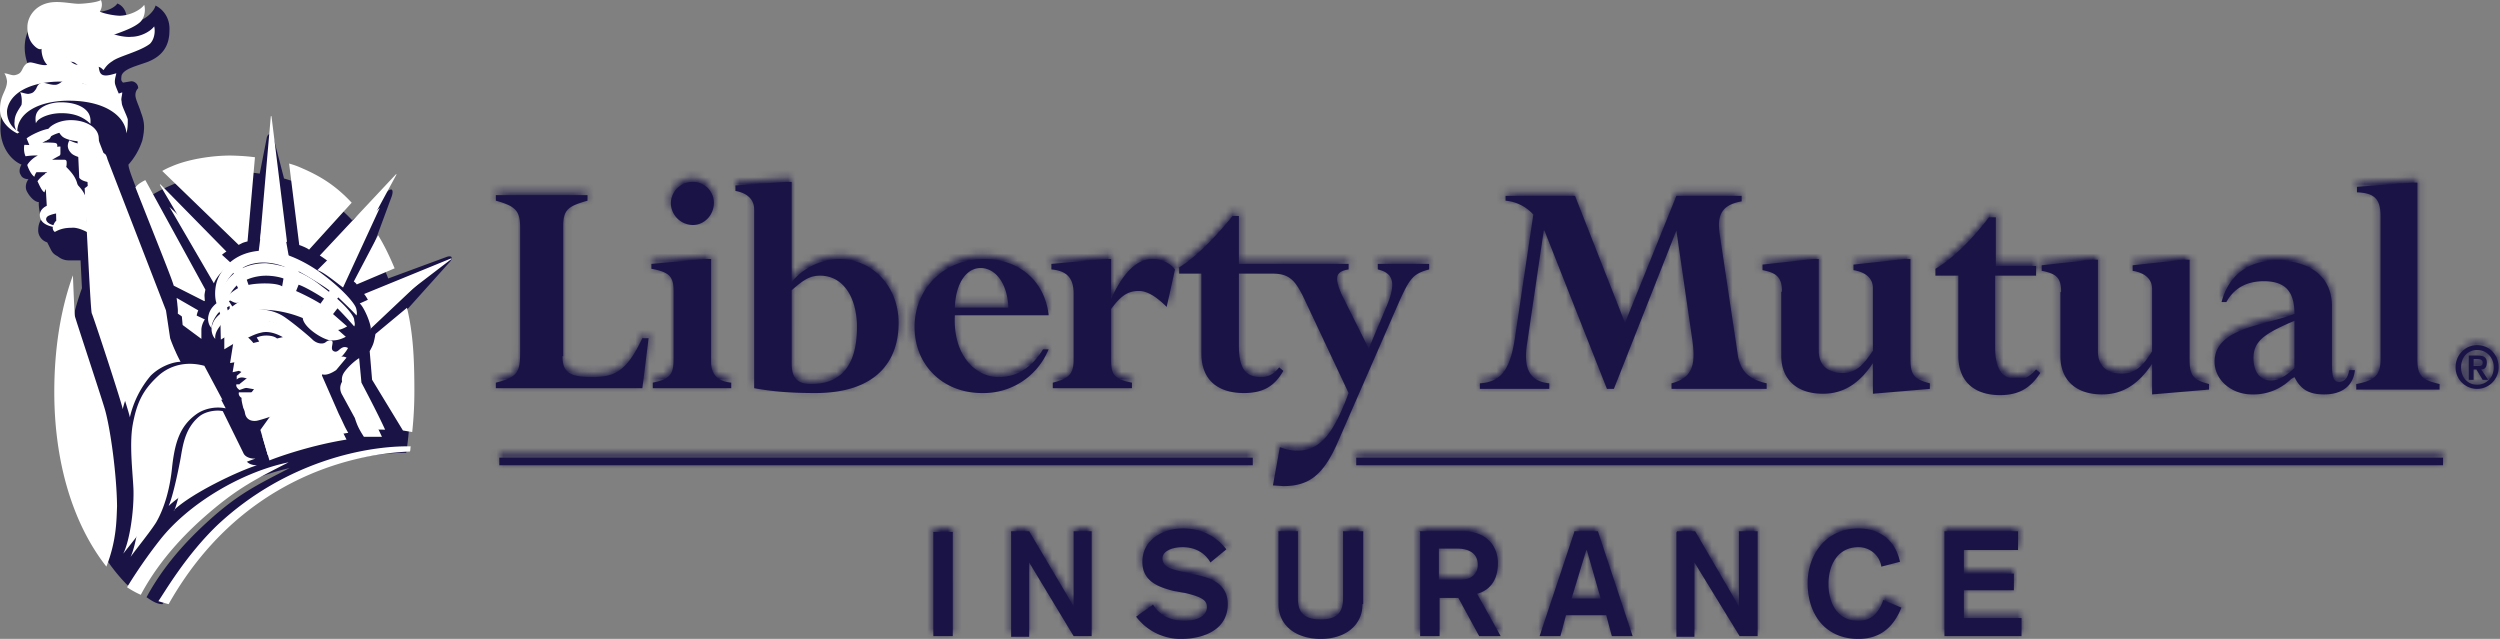
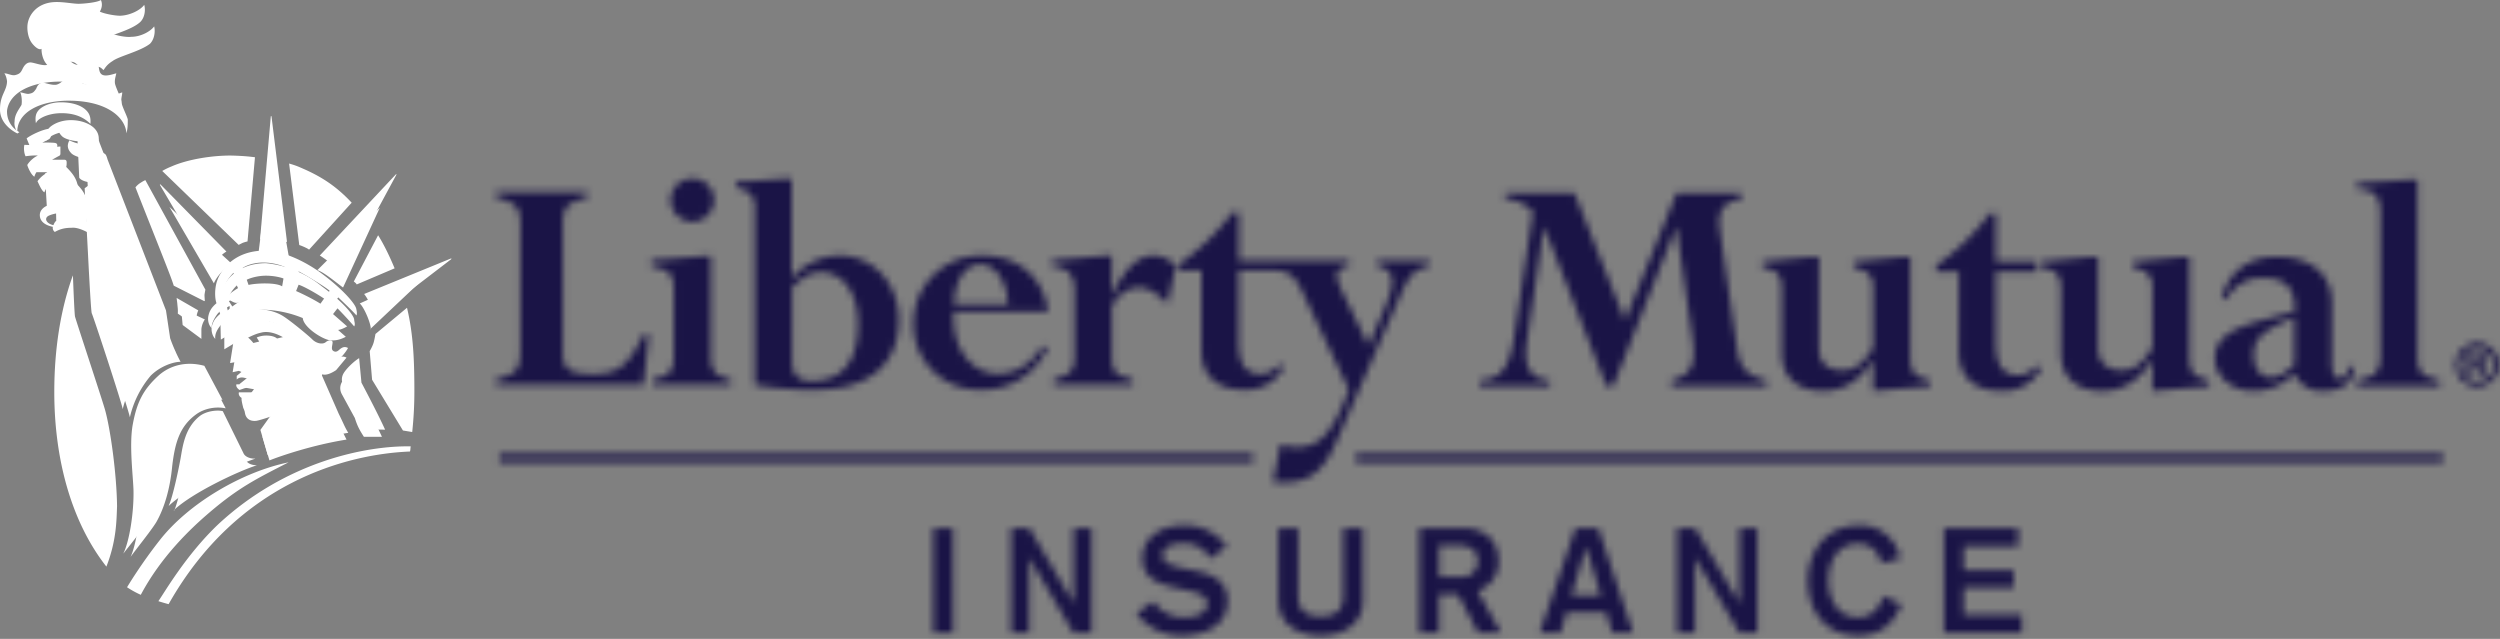
<svg xmlns="http://www.w3.org/2000/svg" version="1.1" viewBox="0 0 360 92" style="padding-bottom:25.55%" preserveAspectRatio="xMidYMin slice" role="img" aria-label="Liberty Mutual Insurance logo" width="360" height="92">
  <rect x="0" y="0" width="360" height="92" fill="#808080" stroke="none" />
  <g class="lm-Logo--light">
-     <path class="lm-Logo--path" d="M280 76.5h10.6v2.7h-7.8v3.4h7.2V85h-7.2V89h8.3v2.6H280v-15zm-9.1 5a3.3 3.3 0 0 0-3.3-2.7c-3 0-4.3 2.6-4.3 5.3 0 2.6 1.2 5.3 4.3 5.3 2 0 3-1.3 3.6-3l2.6 1.1c-1.2 3-3.2 4.5-6.2 4.5-4.9 0-7.3-3.7-7.3-8 0-4.2 2.7-7.9 7.3-7.9 3 0 5.3 1.6 6 4.8l-2.7.7zm-29.4-5h2.6l6.3 10.8V76.5h2.7v15.1h-2.6L244 81v10.7h-2.6v-15zm-14.8 0h3.4l5 15.1h-3l-.8-3h-5.8l-.8 3h-3l5-15zm1.7 2.8l-2.1 6.9h4.2l-2-7zm-24-2.8h6.3c3.2 0 5 2 5 4.6 0 3.4-2.2 4.2-3 4.4l3.4 6.1H213l-3-5.5h-2.7v5.5h-2.8v-15zm2.8 7h3.1c1.5 0 2.5-.8 2.5-2.2 0-1.4-1-2.3-3-2.3h-2.6v4.6zm-11 3.5c0 3-2.4 5-6 5-3.7 0-6.1-2-6.1-5V76.5h2.8v9.7c0 1.9.8 3 3.3 3 2.4 0 3.2-1.1 3.2-3v-9.7h2.9V87zM166 87c1 1.7 2.7 2.4 4.6 2.4 1.4 0 3.2-.5 3.2-2 0-1.1-1.1-1.5-3.1-2l-1.7-.3c-2.4-.6-4.5-1.5-4.5-4.2 0-3.2 3-4.8 5.8-4.8 2.6 0 4.7 1 6.3 3l-2.3 1.9c-.8-1.4-2.2-2.2-4-2.2-1.6 0-2.9.6-2.9 1.6 0 1.3 1.4 1.6 3.1 2l1.9.4c2.2.5 4.4 1.4 4.4 4.2 0 3.7-3.5 5-6.7 5a8 8 0 0 1-6.5-3.2l2.4-1.7zm-20.4-10.5h2.6l6.4 10.8V76.5h2.6v15.1h-2.6L148.2 81v10.7h-2.6v-15zm-11.2 15.1v-15h2.8v15h-2.8zM195.3 67v-1.1h156.5V67H195.3zM71.9 67v-1.1h108.5V67H72zm284.8-17.3c1.7 0 3.1 1.3 3.1 3.2a3.1 3.1 0 1 1-6.2 0c0-1.9 1.5-3.2 3.1-3.2zm0 5.7c1.3 0 2.4-1 2.4-2.5 0-1.4-1-2.5-2.4-2.5-1.3 0-2.3 1-2.3 2.5s1 2.5 2.3 2.5zm-1.2-4.2h1.3c.9 0 1.3.3 1.3 1s-.3 1-.8 1l1 1.5h-.8l-.9-1.5h-.4v1.5h-.7v-3.5zm.7 1.5h.6c.4 0 .7 0 .7-.5 0-.4-.4-.5-.7-.5h-.6v1zm-13.4-21.5c0-2.5-.8-3.4-3.4-3.5v-.8l8-.6h.7v25.4c0 2.4.6 3 3.2 3.6v.8h-12v-.8c2.7-.5 3.5-1.3 3.5-3.6V31.2zm-7 13v8.4c0 1.7.3 2.4 1 2.4.8 0 1.3-.6 1.5-1.7h.8c-.2 2.2-1.8 3.5-4.4 3.5-2.2 0-3.4-.7-4.3-2.5l-.5.3a7.7 7.7 0 0 1-5.6 2.2c-3 0-5.4-2.1-5.4-4.7 0-4.9 7.2-5.2 11.5-6.9 0-3.1-1.2-4.7-4.4-4.7-2.5 0-4.3 1-5.4 3h-.7c1-3.8 3.8-6 8-6 3.8 0 7.9 1.7 7.9 6.6zm-5.4 8.8v-6.8c-4.5 1.9-5.9 3-5.9 5.4 0 2 1 3.2 2.5 3.2 1.1 0 2.1-.6 3.4-1.8zm-33.6-11c0-2-.7-2.6-2.8-3v-.8l7.3-.8h.8v13.2c0 2.2 1.4 3.2 3.4 3.2 1.8 0 2.9-.8 4.4-3.2v-9c0-1.4-1-2.3-2.8-2.6v-.8l7.4-.8h.8v14.3c0 2.4.5 3 2.8 3.6v.8l-8.2.7v-4.4c-2 3-4.3 4.4-7.2 4.4-3.7 0-6-2-6-5.5v-9.2zM282 39.7h-3.3v-1c2.3-1.3 5.2-4.1 7.7-7.4h1v7h5.8v1.4h-5.9v10.3c0 2.9.8 4.6 3.3 4.6 1 0 1.7-.4 2.6-1.4l.6.5c-1.4 2.2-3.1 3.2-5.8 3.2-3.3 0-6-1.6-6-5.7V39.6zM256.6 42c0-2-.7-2.7-2.8-3.1v-.8l7.3-.8h.8v13.2c0 2.2 1.4 3.2 3.4 3.2 1.8 0 2.8-.8 4.4-3.2v-9c0-1.4-1-2.3-2.8-2.6v-.8l7.4-.8h.8v14.3c0 2.4.5 3 2.8 3.6v.8l-8.2.7v-4.4c-2 3-4.3 4.4-7.2 4.4-3.7 0-6-2-6-5.5v-9.2zm-6.4 8.8c.3 2.5 1.5 3.8 4.2 4.4v.8h-13.7v-.8c3-.8 3.5-2.6 3-6.2l-2.3-15.8-9 22.8h-1l-9-22.8h-.1l-2.4 16.3c-.5 3.2.1 5.4 3.2 5.7v.8h-10v-.8c3-.2 4.3-1.9 5-6.2l2.7-18.1a6.1 6.1 0 0 0-4-2v-.7h10l7.2 18.3 7.4-18.3h9.4v.8c-2.9.5-3.5 2-3.2 4.5l2.6 17.3zM198.4 38h7.4v.8c-2.3.6-2.8 1.3-4.3 4.6l-9 20.6c-2 4.4-4 6-7.7 6l-1.5-.1 1-5.5c1.2.4 1.8.5 2.5.5 3.3 0 5.2-2.4 7.4-8.3l-6.5-13.8c-1.2-2.4-2-3.4-4.5-3.4h-4.8v10.3c0 3 .7 4.6 3.2 4.6 1 0 1.8-.4 2.6-1.4l.6.5c-1.3 2.3-3 3.2-5.7 3.2-3.4 0-6.1-1.6-6.1-5.7V39.4h-3.2v-.9c2.2-1.3 5.1-4.2 7.7-7.4h.9V38h15.8v.8c-2 .3-2 1.3-1 3.6l3.9 7.8 2.4-5.7c1.7-3.8 1.1-5.2-1.1-5.7V38zM168 44.2c-1.5-1.5-2.8-2.3-4-2.3-1.6 0-2.6.7-4 2.6v7.3c0 2.1.4 2.8 3 3.3v.8h-11.4v-.8c2.4-.6 3-1.3 3-3.3v-9.5c0-2.3-1-3.3-3.2-3.5V38l7.8-.7h.8V43c1.9-4 3.8-5.7 6-5.7 1.2 0 2.4.5 3.2 1.5l-1.2 5.4zM151 45.4h-13.5c-.3 5.8 3 8.9 6.3 8.9 2.6 0 4.7-1.3 6.4-4h.8a10.1 10.1 0 0 1-9.6 6.3c-5.6 0-9.7-4-9.7-9.5 0-5.6 4.3-9.8 10-9.8 5 0 8.7 3.1 9.3 8zm-13.5-1.1h7.7c-.1-3.4-1.8-5.7-4-5.7-2.1 0-3.6 2.3-3.7 5.7zM114 26.2v14.4a9.2 9.2 0 0 1 6.8-3.3c4.9 0 8.6 4 8.6 9.2 0 5.6-3.3 10.1-12 10.1-3.4 0-6.1-.2-8.8-.7V30.2c0-1.5-1-2.4-2.7-2.7v-.8l7.2-.5h.9zm0 15.6v10.5c0 2 .7 3 2.8 3 4 0 6.6-2.3 6.6-8.2 0-4.3-2-7.4-5.3-7.4-1.4 0-2.3.5-4.1 2.1zM99.7 26.2a3 3 0 0 1 3.1 3c0 1.8-1.4 3.2-3 3.2a3.2 3.2 0 0 1-3.2-3.1c0-1.7 1.4-3.1 3.1-3.1zm2.7 25.9c0 1.8.9 2.8 2.9 3v.8H94v-.8c2.4-.5 3-1.1 3-3.4V42c0-2.2-.6-2.8-3.2-3.3V38l7.8-.7h.8v14.8zM81 51.3c0 2.3 1 3 4.3 3 3.4 0 5-1 7.2-5.6h.9l-.9 7.2H71.4v-.8c3.2-.8 3.5-1.5 3.5-4.5V32.8c0-2.4-.6-3.1-3.5-3.9v-.8h13.2v.8c-2.8.8-3.5 1.3-3.5 3.7v18.7zM65 37c.2.3-.3.8-.3.8l-7 7.8a52 52 0 0 1 .8 19.6c-5.9 0-17.1 2-26.7 11-4.7 4.5-7.8 10.1-8.4 10.8-.9 0-1.7-.6-2.3-1 2.9-5.4 7-9.3 9.6-11.6 4-3.5 6.6-4.7 11-7a33.1 33.1 0 0 0-17.9 10.9c-2.7 3.5-4.5 6.6-4.5 6.6-1-.6-1.3-1-1.3-1-5.8-6.1-8.8-15.6-8.8-26.2 0-6 .9-11.5 2.6-16.2l-.2-4H10c-.7 0-1.2-.2-1.7-.6-.6-.3-.8-.6-1-1l-.5-1c-.7-.2-1.3-.9-1.3-1.7 0-.8.2-1.2.4-1.6-.1-.6-.4-2-.3-2.5-.7 0-1.5-1-1.8-1.7-.2-.6 0-1.2.3-1.6-.6 0-1-.3-1.1-.6-.3-.4-.2-1 .1-1.5-1.5-.6-3.3-2.7-3-5.9 0-1.9 1.2-4.2 1.4-4.6v-1.4c.7-.5 1.3-.2 1.6.1l1.5-1.5a6.6 6.6 0 0 1-1-4.3c.3-2.9 3-4.8 6.3-4.8 2.3 0 2.4.3 4 .4 1.6 0 2.7-.7 3-1.2 1 .4 1.5 1.5 1.3 2.7.7.2 1.6 0 2.3-.4.7-.3 1.7-1.2 1.9-2 1.2.6 2.1 1.9 2 3.6 0 2.3-1.1 3.7-3.1 4.5-1.6.6-3.5 1-3.8 2-.1.8 0 .7.2 1l1.2-.2c.5 0 1 .4 1 1-.2.2-.4.5-.4 1 0 .6.5 1.5.8 2.5.5 1.3.6 2.2.2 4a9.6 9.6 0 0 1-2 3.5c0 .7.9 2.8 1.9 5.4l.5-.4A23.6 23.6 0 0 1 37.4 25l1-5.1s.1-.6.5-.6.5.6.5.6l1.5 5.8a21.5 21.5 0 0 1 9.8 6l4.9-4s.5-.5.8-.4c.3.2 0 1 0 1l-2.7 7.3c.8 1.4 1.6 2.9 2.2 4.5l8.4-3.1s.5-.2.7 0z" fill="#1A1446" />
    <path class="lm-Logo--medallionFill lm-Logo--medallionFill--light" d="M12.7 33.5c-.4-.2-1.5-.8-2.4-.7-1 0-1.7.2-2.4.6-.3-.2-.4-.6-.2-1 .2-.5.4-.6.4-.6L8 27.3s1.2-.9 1.6-1c.3 0 .5-.3.5-.7.5.4 1.4 1.3 1.8 1.9.4.6.6 1.2.7 2l-.1 2.4c.2.2.5.4.5.8s0 .5-.2.8zm1.7 13.2c-.2-.3-1-16.8-1-17.4l1-.6v-.2c-.7 0-1.5-.3-1.7-.6l-.3-5.1c-.8 0-1.8-.4-2.1-.7-.4-.4-.8-1-.3-1.9.5.3 1.8.7 2.9.7.2 0 .7.5 1 .7.3 0 .9.4 1.1.5.3.1.4.6.5.9l8.4 21.7.6 4a25 25 0 0 0 1.5 3.4c-1 0-2.9.6-4.3 2a14.2 14.2 0 0 0-3 6c-.1-.8-4.1-13-4.3-13.4zm10.4 20.4c-.3 3.2-1.1 6-2.3 8.1-.8 1.3-3 4-3.7 5 .8-1.7 1.4-5.6 1.4-8.7 0-2-.7-6.4-.1-9.3.5-3 1.4-4.8 3.5-6.8 1-1 3.3-2.2 6.4-1.4l2.5 4.8c-1.4-.3-3.1 0-4.3.9-2.3 1.7-3 4-3.4 7.4zm.3 6.4c.6-1.4 1.4-5.3 1.6-6.6.3-1.7.6-4.2 2.6-5.8 1-.8 2.6-1 3.2-.7l2.9 5.8c.2.6 1 .8 1.6.8-2.6.8-9.4 4-12 6.5zM49.3 55c.5-.7 1.6-1.7 2.3-2.1l.1 3.5s2.3 4.3 3.3 6.5h-2.6c-.5-.8-.9-1.4-1.3-2.7l-1.8-3.3c-.3-.5-.5-1.2 0-2zm-39-36.1c-2 0-3.4.8-3.6 1.4-.2-.9 0-1.5.5-2 .7-.6 1.8-1 3-1 1.5 0 2.6.5 3.2 1 .7.6.9 1.3.8 2a5.3 5.3 0 0 0-4-1.4zM6 6.8c0-1.5 1.2-3.2 3.7-3.4l3.4.3c.7 0 2.6-.2 3-.5.3.5.2 1 0 1.6.5.3 2.1.6 2.8.5 1.4 0 2.8-.8 3.3-1.5.2.8 0 1.9-.6 2.5-1.4 1.1-4.5 1.8-5.4 2.5-.8.5-1 .9-1.3 1.3-.3-.3-.5-.5-1-.5s-.8.7-1.4.6c-.8 0-1.4-1.3-2.2-1.3-1.4 0-2 1-2.5 1-.4.1-1-.5-1.2-.8-.4-.5-.7-1.5-.6-2.3zm4.3 7.7c-4.7-.1-8 1.8-7.8 4.7-.2-.6-.5-1-.4-1.7 0-1 .6-1.7 1-2.4.1-.6 0-1.5-.2-1.8.3 0 1 .3 1.3.2.6-.1.7-.3 1-.7.2-.5.4-.8.9-.9.4 0 1.3.4 2 .3.9-.2 1.3-1.2 2-1.2.8 0 1.4 1 2.1 1.1.7.1 1.8-.7 2.6-.4.7.2.3 1.3.8 1.8.5.4 1.7-.1 2-.2 0 .5-.2.8-.1 1.4 0 .5.8 2 .9 2.5 0 .7 0 1.3-.2 2-.1-2.1-2.5-4.6-8-4.7zM7 24.8H5.2c-.2-.3-.2-1-.1-1.5h.6l-.3-.9c.4-.4 2.2-1.3 3.3-1.3v1c0 .1 0 .3-.3.4l-.9.5h1.7c.3 0 .4.1.4.4 0 .3 0 .6-.2.9-.2.2-.7.2-1 .2.2.3.2.5.2.8 0 .3-.1.4-.4.6-.3 0-.6.3-1 .5-.2.2-.7.9-.8 1.3-.4-.2-.8-1.2-1-1.6.4-.6 1.2-1.2 1.6-1.3zM51 46c0 .3.2.7 0 1a56 56 0 0 0-2.4-2.6l-1.4 1.8 2.6 2.3c-.6.3-1.3.6-2.3.5-1.2-.2-3.8-1.9-3.9-3.2a16 16 0 0 0-5.6-1.2c-1.3 0-2.8.4-3.3.5-.4.2-.8-.1-1.1-.2h-.2l1 1.6c.3.2.9-.2 1.7-.3 1.4-.3 3.2 0 4.6.7 1 .6 3.7 2.8 4.3 3.4.5.6 1.4.7 1.8.3.4-.3 1-.3 1 .2-.1.4-.3 1 .1 1.1.5.2.7-.2 1-.4.3-.2.6-.2 1 0l-1.5 1.8c-.6.4-1.4.8-2 .6l-.3.9 2.5 5.9 1.3 2.6c-5 .8-9.6 2.4-11.1 3l-1-3.4 2.3-3.3s-2.5.9-3.2 1c-.1 0-1.3.2-1.6-1l-.2-1c0-.3.3-.7.5-.7.5.1.8 0 .8 0l.4-.7-1-.2-1 .3c-.2-.1-.5-.4-.4-.8h2.7v-.3s-1.3-.6-1.9-.6c-.5 0-.7.3-.7.3v-.6l1.5-1.2-1.6-.7-.9.2.6-3.6-.3-.6-1.5.9v-2c0-.4.7-1.1 1.3-1.5l-.1-1.2c-.6.4-1.3.6-1.7 1.2-.4.5-.9 1.2-.8 2-.5-.5-.6-1.3-.5-1.8.2-.7.4-1.1 1.2-1.8-.2-.5-.3-1.6 0-2.6.2-1.6 2.1-4.7 6.6-4.7a15 15 0 0 1 8 3.3c3 2.2 4.6 4.1 4.7 4.8zm-5-.7l1.3-1.8C47 43.1 44 41.3 43 41l-1 2.5c.7.2 3 1.3 4 2zM40.8 43l.5-2.7c-.8-.4-2-.6-3-.6-1.1 0-2.3.3-3 .7l.9 2.4c1.1-.3 3.8-.4 4.6.2zm-8 1.7c.5-.5 1.5-1.2 2.2-1.6l-.9-2c-.6.6-1.8 2-1.3 3.6zm2.6 4v1c.5.1 1.1.7 1.5 1.2l.8-.3-.4-.5 1.1-.3c.7 0 1.4.1 1.7.4l1.8-.4.2-.3c-1.2-1-3-2-4.5-1.6-1 .2-2.2.9-2.2.9zm18-1.3c0-.9-1-3.2-1.6-3.7L62.2 39l-8.9 8.4zm-29-17.6l9 8.2c-1 .5-2.2 1.8-2.6 2.8l-6.4-11zM29.5 46a3 3 0 0 0-.5 1.4v1.4l-2.7-2-.2-2.2v-.2l3.4 1.6zm16.2-7.1l9-9-5.3 11.5c-.6-.4-2.7-2.2-3.7-2.5zm-8.5-2.3L39 22.3 41.6 37c-.8-.4-3.3-.7-4.4-.5z" fill="#FFFFFF" stroke-width="1.5px" />
  </g>
  <g class="lm-Logo--dark">
    <mask id="lmig-lm-Logo-horiz-clip73537" width="360" height="92" x="0" y="0" maskUnits="userSpaceOnUse">
      <g>
        <path class="lm-Logo--path" d="M102.81 28.79a3.088 3.088 0 0 0-.906-2.181 3.074 3.074 0 0 0-2.184-.899 3.12 3.12 0 0 0-3.14 3.08 3.17 3.17 0 0 0 3.14 3.14 3.13 3.13 0 0 0 3.09-3.14Zm110.28 25.98v.81h10.06v-.81c-3.13-.23-3.75-2.42-3.27-5.65l2.42-16.33h.09l8.92 22.79h1l9-22.79h.1l2.28 15.87c.52 3.6 0 5.36-3 6.11v.81h13.72v-.81c-2.71-.51-3.9-1.9-4.23-4.31l-2.52-17.33c-.38-2.56.29-4 3.14-4.52v-.79h-9.4L234 46.14l-7.26-18.32h-10v.79a6.16 6.16 0 0 1 4 1.91L218 48.66c-.64 4.26-1.93 5.98-4.91 6.11Zm146.75-2.32a3.124 3.124 0 0 0-1.98-2.825 3.122 3.122 0 0 0-4.014 4.117 3.118 3.118 0 0 0 5.78-.073c.152-.388.225-.803.214-1.219Zm-5.49 0a2.37 2.37 0 1 1 2.37 2.5 2.375 2.375 0 0 1-2.225-1.555 2.38 2.38 0 0 1-.145-.945ZM180.43 65.39H71.92v1.13h108.51v-1.13Zm-2.97-34.8a33.84 33.84 0 0 1-7.69 7.46v.9H173v11.49c0 4.08 2.71 5.69 6.08 5.69a5.998 5.998 0 0 0 5.74-3.18l-.57-.52a3.32 3.32 0 0 1-2.61 1.42c-2.51 0-3.27-1.7-3.27-4.6v-10.3h4.8c2.61 0 3.37.95 4.51 3.37l6.55 13.81c-2.18 5.88-4.08 8.26-7.4 8.26a6.83 6.83 0 0 1-2.43-.42l-1.09 5.41c.504.07 1.012.1 1.52.09 3.71 0 5.75-1.57 7.64-5.93l9-20.61c1.47-3.31 2-4 4.32-4.6v-.81h-7.45v.81c2.28.48 2.8 1.9 1.19 5.7l-2.47 5.74-3.8-7.83c-1.1-2.28-1.1-3.33 1-3.61v-.81H178.4v-6.93h-.94Zm-26.53 14.29c-.66-4.93-4.31-8.07-9.39-8.07a9.699 9.699 0 0 0-10 9.78 9.432 9.432 0 0 0 2.841 6.87 9.42 9.42 0 0 0 6.939 2.67 10.12 10.12 0 0 0 9.58-6.22h-.8c-1.71 2.61-3.8 3.9-6.41 3.9-3.32 0-6.64-3-6.36-8.93h13.6Zm-9.77-6.79c2.18 0 3.8 2.38 4 5.7h-7.78c.12-3.42 1.62-5.7 3.78-5.7Zm18.13-1.28-7.83.71v.81c2.28.19 3.27 1.23 3.27 3.51v9.45c0 2-.61 2.75-3 3.32v.81h11.39v-.81c-2.6-.52-3-1.18-3-3.32v-7.31c1.37-1.9 2.37-2.56 4-2.56 1.24 0 2.47.81 4 2.32l1.18-5.41a4.168 4.168 0 0 0-3.17-1.52c-2.24 0-4.18 1.8-5.94 5.7h-.09v-5.7h-.81Zm-46.04-11.1-7.27.52v.81c1.67.28 2.71 1.14 2.71 2.66v25.72c2.883.522 5.811.76 8.74.71 8.73 0 12-4.55 12-10.06 0-5.22-3.7-9.26-8.54-9.26a9.158 9.158 0 0 0-6.88 3.28V25.71h-.76Zm5 13.52c3.17 0 5.31 3 5.31 7.41 0 5.84-2.66 8.21-6.64 8.21-2.15 0-2.85-.95-2.85-3V41.37c1.79-1.66 2.74-2.14 4.17-2.14h.01ZM71.43 54.61v.81h21.22l.8-7.21h-.8c-2.23 4.6-3.8 5.64-7.22 5.64s-4.37-.71-4.37-3V32.16c0-2.42.76-3 3.52-3.7v-.81H71.43v.81c2.9.71 3.51 1.42 3.51 3.89V50.1c0 2.99-.33 3.71-3.51 4.51Zm22.35-16.28c2.62.52 3.23 1.14 3.23 3.33v9.54c0 2.27-.57 2.94-3 3.41v.81h11.25v-.81c-2-.24-2.89-1.23-2.89-3V36.86h-.81l-7.79.66.01.81Zm232.42 7.65c-3.66 1-7.26 2.17-7.26 5.61 0 2.62 2.42 4.7 5.36 4.7a7.733 7.733 0 0 0 5.65-2.13l.42-.38a4.19 4.19 0 0 0 4.32 2.51c2.61 0 4.18-1.23 4.37-3.46h-.76c-.19 1.09-.67 1.66-1.42 1.66-.75 0-1.1-.71-1.1-2.37v-8.45c0-4.94-4-6.7-7.87-6.7-4.18 0-7.08 2.24-8 6.08h.72a5.746 5.746 0 0 1 5.36-3c3.23 0 4.47 1.52 4.47 4.7-1 .38-2.24.7-3.45 1l-.81.23Zm4.17 6.51c-1.23 1.24-2.27 1.85-3.36 1.85-1.48 0-2.48-1.28-2.48-3.22 0-2.42 1.38-3.51 5.84-5.42v6.79ZM215.76 80.6c0-2.64-1.88-4.55-5.08-4.55h-6.3v15.09h2.84v-5.55h2.71l2.93 5.55h3.28l-3.37-6.08a4.25 4.25 0 0 0 2.99-4.46Zm-5.45 2.48h-3.09v-4.56h2.67c2 0 2.9.89 2.9 2.27a2.233 2.233 0 0 1-1.535 2.194c-.304.1-.627.132-.945.096Zm40.13 3.71-6.33-10.74h-2.61v15.09h2.59V80.39h.04l6.34 10.75h2.6V76.05h-2.58v10.74h-.05Zm-95.88 0-6.34-10.74h-2.61v15.09h2.59V80.39h.04l6.34 10.75h2.61V76.05h-2.59v10.74h-.04Zm67.14 4.35h3l.87-2.93h5.72l.87 2.93h3l-5-15.09h-3.31l-5.15 15.09Zm6.72-12.34 2.08 6.91h-4.2l2.08-6.91h.04Zm-91.18-2.75h-2.84v15.09h2.84V76.05Zm59.02 10.47V76.05h-2.84v9.7c0 1.85-.79 3-3.24 3s-3.25-1.16-3.25-3v-9.7h-2.84v10.47c0 3.07 2.44 5 6.09 5s6.08-1.95 6.08-5Zm-19.51 0c0-2.86-2.12-3.77-4.36-4.26l-1.85-.4c-1.69-.38-3.11-.68-3.11-1.93 0-1.06 1.23-1.67 2.86-1.67a4.208 4.208 0 0 1 4 2.18l2.35-1.78a7.444 7.444 0 0 0-6.29-3c-2.82 0-5.85 1.52-5.85 4.7 0 2.78 2.12 3.67 4.54 4.22l1.67.38c2 .47 3.12.81 3.12 2 0 1.47-1.83 1.93-3.2 1.93a5.273 5.273 0 0 1-4.56-2.29l-2.42 1.74a7.926 7.926 0 0 0 6.53 3.18c3.1 0 6.57-1.27 6.57-5Zm109.76-55.77a33.614 33.614 0 0 1-7.68 7.46v.9h3.23v11.48c0 4.09 2.7 5.7 6.07 5.7a6 6 0 0 0 5.74-3.18l-.56-.52a3.399 3.399 0 0 1-2.61 1.43c-2.52 0-3.28-1.71-3.28-4.61v-10.3h5.89v-1.43h-5.89v-6.93h-.91Zm14.81 6.22-7.35.71v.84c2.13.37 2.8 1.08 2.8 3.08v9.25c0 3.43 2.23 5.46 5.93 5.46 2.9 0 5.13-1.33 7.12-4.36h.1v4.36l8.21-.71v-.81c-2.37-.61-2.85-1.19-2.85-3.56V36.97h-.81l-7.35.71v.84c1.85.33 2.8 1.18 2.8 2.65v8.92c-1.57 2.47-2.66 3.23-4.47 3.23-1.81 0-3.31-1-3.31-3.13v-13.2l-.82-.02Zm-10.72 41.7v-2.62h-10.68v15.09h11.23v-2.63h-8.4v-3.9h7.21v-2.5h-7.21v-3.44h7.85Z" fill="#1A1446" />
        <path class="lm-Logo--path" d="m358.21 54.24-.94-1.52a.87.87 0 0 0 .87-.94c0-.73-.45-1-1.31-1h-1.32v3.48h.65v-1.5h.47l.88 1.5.7-.02Zm-2-2v-1h.61c.34 0 .73.06.73.47s-.34.52-.74.52l-.6.01Zm-4.44 13.15H195.25v1.13h156.52v-1.13Zm-90.65-28.42-7.36.71v.84c2.14.37 2.8 1.08 2.8 3.08v9.25c0 3.43 2.23 5.46 5.94 5.46 2.89 0 5.13-1.33 7.12-4.36h.09v4.36l8.22-.71v-.81c-2.37-.61-2.85-1.19-2.85-3.56V36.97h-.81l-7.36.71v.84c1.85.33 2.8 1.18 2.8 2.65v8.92c-1.56 2.47-2.65 3.23-4.45 3.23-2 0-3.33-1-3.33-3.13v-13.2l-.81-.02Zm78.27 17.8v.81h11.91v-.81c-2.65-.61-3.17-1.18-3.17-3.56V25.86h-.82l-7.92.53v.81c2.57.14 3.38 1 3.38 3.55v20.46c0 2.31-.77 3.13-3.38 3.56Zm-65.6 32.26-2.59-1.19c-.55 1.76-1.67 3.05-3.65 3.05-3 0-4.26-2.67-4.26-5.3s1.25-5.29 4.26-5.29a3.251 3.251 0 0 1 3.33 2.81l2.73-.7a5.776 5.776 0 0 0-6.06-4.74c-4.51 0-7.22 3.66-7.22 7.92s2.39 7.93 7.22 7.93c3.01 0 5.03-1.46 6.24-4.49Z" fill="#1A1446" />
        <path class="lm-Logo--path" d="M51.3 44.463c-.127-.685-1.865-2.738-4.8-4.942-2.292-1.74-5.653-3.445-8.428-3.433-4.674.023-6.608 3.213-6.954 4.883-.218 1.01-.16 2.1.058 2.691-.748.638-1.025 1.149-1.174 1.868-.104.522 0 1.264.483 1.728-.057-.684.415-1.484.795-2.006.426-.58 1.14-.812 1.773-1.195l.103 1.276c-.61.348-1.347 1.079-1.404 1.473l.046 2.1 1.612-.963.31.638-.587 3.7.898-.162 1.658.673-1.6 1.334v.533s.242-.325.806-.301c.564.023 2.014.672 2.014.672l-.057.314h-2.81c-.103.37.23.65.438.812.369-.105.76-.29.967-.29.219 0 .703.127 1.128.174l-.518.684s-.264.197-.748.104c-.265-.058-.53.314-.53.615 0 .325.208 1.114.208 1.114.253 1.183 1.473.951 1.634.94.772-.07 3.305-.975 3.305-.975l-2.43 3.387 1.06 3.62c1.6-.662 6.39-2.344 11.593-3.202-.564-.94-.656-1.311-1.359-2.715l-2.66-6.066.37-.905c.586.209 1.484-.209 2.072-.685.587-.475 1.277-1.322 1.542-1.844-.368-.209-.69-.162-1.013.058-.322.209-.564.615-1.013.418-.472-.21-.242-.731-.196-1.207.058-.475-.552-.475-.978-.116-.426.371-1.324.209-1.911-.36-.587-.591-3.397-2.911-4.41-3.491-1.45-.835-3.407-1.044-4.835-.789-.84.151-1.439.522-1.75.36l-1.047-1.613.172-.104c.369.162.725.464 1.197.302.484-.163 2.015-.51 3.397-.534 2.13-.035 4.708.742 5.837 1.218.057 1.369 2.832 3.109 4.087 3.271 1.059.14 1.703-.162 2.337-.522l-2.706-2.366 1.428-1.81s.575.545 1.185 1.137l.311.302c.507.498.979.974 1.117 1.16.138-.256.035-.673-.023-.963Zm-16.302 2.749s1.163-.661 2.268-.893c1.623-.348 3.42.626 4.686 1.612l-.242.383-1.819.43c-.357-.314-1.024-.453-1.75-.418-.54.023-.99.197-1.128.255l-.046.023.357.58-.84.209c-.37-.464-.956-1.056-1.486-1.207v-.974Zm-2.763-4.176c-.472-1.59.795-3.167 1.382-3.747l.898 2.065c-.68.36-1.75 1.16-2.28 1.682Zm8.393-1.798c-.852-.58-3.661-.476-4.835-.209l-.852-2.436c.633-.475 1.853-.789 2.97-.789 1.117 0 2.337.267 3.189.685l-.472 2.749Zm5.514 2.494c-1.162-.742-3.453-1.856-4.133-2.065l1.002-2.587c.852.43 3.983 2.32 4.455 2.796l-1.324 1.856ZM5.791 15.672c.714-.592 1.842-.928 2.982-.928 1.703 0 2.809.452 3.43.95.76.616.887 1.323.818 2.135-.564-.533-1.704-1.52-4.11-1.531-1.98-.012-3.523.777-3.73 1.45-.15-.916-.046-1.531.61-2.076Zm-.84 9.778c-.45-.266-.91-1.264-1.025-1.693.391-.661 1.209-1.288 1.6-1.357-.46-.035-1.209 0-1.842.104-.219-.43-.288-1.16-.173-1.647l.714.023-.391-.951c.495-.418 2.371-1.369 3.43-1.404.104.476.104.882.07 1.056-.035.174-.116.383-.323.487-.219.116-.92.476-.92.476.46-.035 1.38-.012 1.703.023.31.035.46.104.46.417 0 .314-.092.638-.264.882-.173.255-.703.209-.979.244.138.313.184.464.184.777s-.103.464-.391.603c-.276.14-.633.313-.99.568-.253.174-.76.94-.864 1.392Zm.794 5.708c-.092-.743.426-1.23.92-1.474.012-.011.035-.011.047-.023 0 0 .011-.011.023-.011l-.265-4.617s1.301-.928 1.658-1.021c.357-.104.506-.383.506-.73.576.394 1.428 1.252 1.889 1.902.425.603.679 1.264.713 2.006.035.743.046 1.624-.103 2.54.288.244.564.453.598.848.035.394-.103.533-.242.846-.425-.243-1.588-.812-2.51-.777-.713.035-1.335.14-1.922.395-.702.301-.518 1.102.576 1.38.115.023.288.07.391.081l-.034.232a5.672 5.672 0 0 1-.472-.093c-1.106-.243-1.693-.788-1.773-1.484Zm11.098 41.771c-.08 2.111-.092 4.965-1.531 8.654-4.928-6.287-7.495-15.22-7.495-25.137 0-6.137.887-11.844 2.671-16.774 0 .093.011.186.011.29l.024.568c.092 2.39.207 4.791.264 5.046.104.43 3.845 11.716 4.329 13.41.783 2.75 1.692 9.35 1.738 13.874-.011.034-.011.046-.011.07Zm-3.615-27.817c-.092-.15-.334-4.373-.553-8.688l-.046-.858c-.218-4.165-.414-8.19-.426-8.468l.921-.673v-.174c-.679-.035-1.45-.279-1.704-.673l-.253-5.243c-.92-.07-1.865-.36-2.222-.708-.449-.44-.783-.986-.288-1.937.461.313 1.808.708 2.97.708.254 0 .772.556 1.06.66.334.128.91.442 1.174.57.242.104.392.672.46.88.07.21 8.6 22.215 8.739 22.47.138.244.633 3.944.667 4.222.035.279 1.313 3.237 1.555 3.527-1.129-.035-2.994.615-4.513 2.088-1.485 1.45-2.798 4.628-3.097 6.09-.104-.789-4.271-13.468-4.444-13.793Zm5.883 16.043c.587-3.225 1.508-5.046 3.684-7.041 1.105-1.02 3.373-2.308 6.62-1.438l2.613 4.906c-1.405-.266-3.258-.023-4.49.917-2.326 1.775-3.108 4.176-3.5 7.667-.368 3.376-1.197 6.31-2.44 8.41-.795 1.358-3.051 4.084-3.834 5.116.852-1.694 1.508-5.765 1.462-8.944-.034-2.041-.656-6.577-.115-9.593Zm9.348-14.082.012.046-2.867-1.96c.035-.661-.023-.835-.07-1.404 0-.035-.034-.325-.068-.557l-.023-.232c0-.023-.012-.046-.012-.058l3.109 1.798s-.254.534-.277 1.137c0 .545.15 1.079.196 1.23Zm3.627 12.145 2.958 6.009c.265.638 1.14.858 1.716.823-2.775.905-9.786 4.211-12.457 6.798.645-1.427 1.474-5.498 1.715-6.856.3-1.751.588-4.292 2.671-6.008 1.037-.859 2.717-.963 3.397-.766Zm-1.912 14.57c-2.682 2.285-6.965 6.333-9.9 11.866a13.678 13.678 0 0 1-1.98-1.09c.092-.14 1.945-3.271 4.743-6.82 4.144-5.267 11.812-9.791 18.523-11.172-4.547 2.332-7.114 3.573-11.386 7.216Zm20.77-33.246 3.499-6.658c.886 1.426 1.692 3.12 2.372 4.756l-5.446 2.32c-.069-.116-.103-.14-.15-.198-.069-.058-.172-.162-.276-.22Zm1.772 21.32c-.472-.846-.852-1.496-1.358-2.806 0 0-.392-.72-.818-1.508l-.218-.395c-.357-.661-.703-1.299-.83-1.531-.264-.499-.437-1.206.035-1.949.484-.742 1.497-1.682 2.188-2.1l.333 3.527s2.372 4.466 3.408 6.774c-.979-.034-1.9-.011-2.74-.011Zm6.643.349-1.324-.22-4.444-7.309-.345-4.118s.403-.672.564-1.218c.138-.475.265-1.252.265-1.252l4.535-3.77c.922 3.85 1.06 7.69 1.06 12.122a55.1 55.1 0 0 1-.311 5.765Zm5.63-24.975c.022.035-.047.104-.047.104l-11.144 8.526c-.184-1.38-.644-2.61-1.358-3.526l12.445-5.092c0-.012.092-.047.103-.012Zm-7.933-12.157.023.012c.023.023 0 .07 0 .07l-7.678 14.198c-.76-.72-2.614-2.123-3.35-2.564l10.948-11.681s.057-.046.08-.023l-.023-.012Zm-13.043-.626c2.682 1.218 4.64 2.61 6.63 4.733l-6.135 6.762c-.3-.208-.334-.208-.668-.37-.253-.128-.737-.29-.737-.29l-1.474-11.74c1.083.313 1.382.464 2.384.905Zm-5.02-7.68s0-.057.046-.057.058.058.058.058l2.233 18.084c-.564-.255-2.843-.568-3.868-.383l1.531-17.701Zm-14.287 7.193c2.498-1.102 6.309-1.648 9.026-1.555l-.495-.011.495.011c1.186.047 1.876.093 2.982.232l-1.071 12.122s-.368.081-.702.209c-.173.07-.588.278-.588.278L23.36 24.615c.011.012.449-.29 1.347-.65Zm-1.658 2.598c.046-.035.08.012.08.012l9.476 9.65c-.898.5-1.854 1.73-2.245 2.843l-7.322-12.424s-.035-.046.011-.081Zm6.516 15.15s-.126.626-.126.788c0 .186.046.812.046.812l-.07.047-4.397-2.227c-.08-.267-.173-.522-.253-.754-.657-1.845-3.316-8.434-5.262-13.41.139-.14.288-.36.703-.626.333-.21.426-.267.702-.395l8.657 15.765Zm-1.013 2.98s-.253.534-.276 1.138c-.023.556.138 1.09.184 1.23l.012.046-2.867-1.96c.035-.662-.023-.836-.07-1.404 0-.035-.034-.325-.068-.557l-.023-.232c0-.023-.012-.047-.012-.058l3.12 1.798ZM0 15.777c0-2.146.979-2.656 1.013-4.072-.057-.487-.219-.962-.391-1.125.357-.081 1.07.36 1.565.232.622-.15.806-.36 1.048-.87.242-.499.564-.916 1.082-.951.484-.035 1.704.522 2.44.36.956-.21 1.348-1.16 2.13-1.16.772 0 1.417 1.02 2.154 1.125.748.104 1.91-.777 2.659-.487.748.278.345 1.415.921 1.867.53.43 1.773-.07 2.13-.139-.104.499-.242.847-.207 1.369.034.533.886 2.111.92 2.68.035.707.07 1.299-.207 1.937-.069-2.112-2.602-4.687-8.197-4.791-3.05-.058-5.491.684-6.873 1.972l-.023.023c-.621.592-1.013 1.3-1.14 2.088-.01.116-.022.22-.01.336.034 1.508 1.047 2.518 1.784 2.854l-.288.197C2.487 19.21 0 18.108 0 15.776Zm28.69 44.196c1.024-.847 2.716-.951 3.384-.766l2.959 6.01c.265.637 1.14.858 1.715.823-2.774.905-9.785 4.21-12.456 6.797.644-1.426 1.473-5.498 1.715-6.855.31-1.74.599-4.292 2.682-6.009ZM17.774 79.704c.852-1.694 1.509-5.766 1.463-8.944-.035-2.053-.668-6.6-.116-9.605.587-3.225 1.509-5.046 3.684-7.041 1.106-1.02 3.374-2.308 6.62-1.438l2.613 4.906c-1.404-.266-3.258-.023-4.49.917-2.325 1.775-3.108 4.176-3.5 7.667-.368 3.376-1.197 6.31-2.44 8.41-.794 1.37-3.05 4.095-3.834 5.128ZM11.294.545c.783 0 2.774-.197 3.235-.545.253.568.15 1.148-.15 1.67.599.314 2.303.627 3.005.592 1.416-.07 2.867-.835 3.385-1.566.218.766.069 1.902-.622 2.517-1.381 1.23-4.64 1.903-5.595 2.61-.794.58-1.094.917-1.313 1.404-.322-.313-.495-.58-1.024-.522-.61.07-.921.661-1.531.626C9.9 7.285 9.302 5.997 8.38 5.962c-1.416-.058-1.969 1.09-2.579 1.126-.426.023-1.001-.592-1.232-.917-.425-.568-.667-1.52-.621-2.436.08-1.473 1.29-3.294 3.868-3.433 1.174-.07 2.694.243 3.477.243ZM24.28 87a32.709 32.709 0 0 1-1.474-.43c.91-1.31 3.995-6.658 8.566-11.02 9.935-9.256 21.643-11.39 27.768-11.274-.104.846.012.243-.104.742-8.933.36-24.786 4.327-34.756 21.982ZM5.17 17.748c-.139-.916-.035-1.531.61-2.088.713-.592 1.841-.928 2.981-.928 1.704 0 2.81.452 3.43.951.76.615.887 1.323.818 2.135-.564-.534-1.704-1.52-4.11-1.532-1.98.012-3.511.8-3.73 1.462Zm.644 6.31c-.253.174-.76.94-.864 1.392-.449-.266-.91-1.264-1.024-1.693.391-.661 1.209-1.288 1.6-1.357-.46-.035-1.209 0-1.842.104-.219-.43-.288-1.16-.173-1.647l.714.023-.391-.951c.495-.418 2.371-1.369 3.43-1.404.104.476.104.882.07 1.056-.035.174-.116.383-.323.487-.219.116-.92.476-.92.476.46-.035 1.38-.012 1.703.023.31.035.46.104.46.417 0 .314-.092.638-.264.882-.173.255-.703.209-.979.244.138.313.184.464.184.777s-.103.464-.391.603c-.288.15-.645.313-.99.568Zm2.164 8.666a5.672 5.672 0 0 1-.472-.093c-1.094-.244-1.68-.777-1.761-1.485-.092-.742.426-1.23.92-1.473.012-.012.035-.012.047-.023 0 0 .011-.012.023-.012l-.265-4.617s1.301-.928 1.658-1.02c.357-.105.506-.383.506-.731.576.394 1.428 1.252 1.889 1.902.425.603.679 1.264.713 2.007.035.742.046 1.624-.103 2.54.288.244.564.453.598.847.035.394-.103.534-.242.847-.425-.244-1.588-.812-2.51-.777-.713.034-1.335.139-1.922.394-.702.302-.518 1.102.576 1.38.115.024.288.07.391.082l-.046.232Zm12.802 20.08c-1.485 1.45-2.797 4.628-3.097 6.09-.115-.778-4.282-13.457-4.467-13.77-.092-.15-.333-4.373-.552-8.688l-.046-.859c-.219-4.164-.415-8.19-.426-8.468l.92-.673v-.174c-.678-.034-1.45-.278-1.703-.672l-.242-5.255c-.92-.07-1.865-.36-2.222-.708-.449-.44-.783-.986-.288-1.937.461.313 1.808.708 2.97.708.254 0 .772.556 1.06.66.334.128.91.442 1.174.57.242.104.392.672.46.88.07.21 8.6 22.215 8.739 22.47.138.244.633 3.944.667 4.222.035.279 1.313 3.237 1.555 3.527-1.117-.047-2.982.603-4.502 2.076Zm-5.664 6.182c.783 2.75 1.692 9.35 1.738 13.874v.07c-.08 2.11-.092 4.964-1.53 8.653-4.928-6.287-7.495-15.22-7.495-25.137 0-6.137.886-11.844 2.67-16.774 0 .093.012.186.012.29l.023.568c.092 2.39.207 4.791.265 5.046.092.43 3.834 11.716 4.317 13.41Zm41.883-33.872s.057-.046.08-.023 0 .07 0 .07l-7.678 14.198c-.76-.72-2.614-2.123-3.35-2.564l10.948-11.681Zm-22.634 10.15L23.37 24.627s.438-.302 1.336-.661c2.498-1.102 6.309-1.648 9.026-1.555 1.186.047 1.876.093 2.982.232l-1.071 12.122s-.368.081-.702.209l-.576.29Zm3.085-.789 1.543-17.701s0-.058.046-.058.058.058.058.058l2.233 18.084c-.564-.255-2.855-.568-3.88-.383Zm-14.413-7.83s-.035-.046.011-.081.08.012.08.012l9.476 9.65c-.898.5-1.854 1.73-2.245 2.843l-7.322-12.424Zm20.055 8.63L41.63 23.549c1.082.313 1.392.464 2.383.905 2.682 1.218 4.64 2.61 6.63 4.733l-6.135 6.762c-.3-.208-.334-.208-.668-.37a10.378 10.378 0 0 0-.748-.302Zm-22.864-8.943c.333-.209.426-.267.702-.394l8.646 15.776s-.127.626-.127.788c0 .186.046.812.046.812l-.069.047-4.398-2.227c-.08-.267-.172-.522-.253-.754-.656-1.845-3.316-8.434-5.261-13.41.138-.15.288-.371.714-.638ZM52.048 55.1s2.372 4.466 3.408 6.774c-.967-.023-1.9 0-2.74 0-.472-.846-.852-1.496-1.358-2.807 0 0-.392-.719-.818-1.508l-.218-.394c-.357-.661-.703-1.3-.83-1.531-.264-.5-.437-1.207.035-1.95.484-.742 1.497-1.681 2.188-2.099l.333 3.515Zm-.679-14.14c-.069-.116-.103-.14-.15-.198a1.338 1.338 0 0 0-.264-.22l3.5-6.658c.886 1.426 1.692 3.12 2.371 4.756l-5.457 2.32ZM41.56 66.572c-4.547 2.332-7.114 3.573-11.386 7.216-2.682 2.285-6.965 6.333-9.9 11.866a13.678 13.678 0 0 1-1.98-1.09c.092-.14 1.945-3.271 4.743-6.82 4.144-5.267 11.812-9.791 18.523-11.172ZM58.6 44.324c.921 3.85 1.06 7.69 1.06 12.122a55.3 55.3 0 0 1-.312 5.765l-1.324-.22-4.444-7.309-.345-4.118s.403-.672.564-1.218c.138-.475.265-1.252.265-1.252l4.536-3.77Zm-6.148-1.996 12.445-5.092s.081-.035.104 0c.023.035-.046.104-.046.104L53.81 45.866c-.184-1.38-.645-2.61-1.359-3.538Z" fill="#1A1446" />
      </g>
    </mask>
    <g mask="url(#lmig-lm-Logo-horiz-clip73537)">
      <path class="lm-Logo--path" d="M69 0h291v92H69z" fill="#1A1446" />
    </g>
    <path class="lm-Logo--medallionFill" d="M51.3 44.463c-.127-.685-1.865-2.738-4.8-4.942-2.292-1.74-5.653-3.445-8.428-3.433-4.674.023-6.608 3.213-6.954 4.883-.218 1.01-.16 2.1.058 2.691-.748.638-1.025 1.149-1.174 1.868-.104.522 0 1.264.483 1.728-.057-.684.415-1.484.795-2.006.426-.58 1.14-.812 1.773-1.195l.103 1.276c-.61.348-1.347 1.079-1.404 1.473l.046 2.1 1.612-.963.31.638-.587 3.7.898-.162 1.658.673-1.6 1.334v.533s.242-.325.806-.301c.564.023 2.014.672 2.014.672l-.057.314h-2.81c-.103.37.23.65.438.812.369-.105.76-.29.967-.29.219 0 .703.127 1.128.174l-.518.684s-.264.197-.748.104c-.265-.058-.53.314-.53.615 0 .325.208 1.114.208 1.114.253 1.183 1.473.951 1.634.94.772-.07 3.305-.975 3.305-.975l-2.43 3.387 1.06 3.62c1.6-.662 6.39-2.344 11.593-3.202-.564-.94-.656-1.311-1.359-2.715l-2.66-6.066.37-.905c.586.209 1.484-.209 2.072-.685.587-.475 1.277-1.322 1.542-1.844-.368-.209-.69-.162-1.013.058-.322.209-.564.615-1.013.418-.472-.21-.242-.731-.196-1.207.058-.475-.552-.475-.978-.116-.426.371-1.324.209-1.911-.36-.587-.591-3.397-2.911-4.41-3.491-1.45-.835-3.407-1.044-4.835-.789-.84.151-1.439.522-1.75.36l-1.047-1.613.172-.104c.369.162.725.464 1.197.302.484-.163 2.015-.51 3.397-.534 2.13-.035 4.708.742 5.837 1.218.057 1.369 2.832 3.109 4.087 3.271 1.059.14 1.703-.162 2.337-.522l-2.706-2.366 1.428-1.81s.575.545 1.185 1.137l.311.302c.507.498.979.974 1.117 1.16.138-.256.035-.673-.023-.963Zm-16.302 2.749s1.163-.661 2.268-.893c1.623-.348 3.42.626 4.686 1.612l-.242.383-1.819.43c-.357-.314-1.024-.453-1.75-.418-.54.023-.99.197-1.128.255l-.046.023.357.58-.84.209c-.37-.464-.956-1.056-1.486-1.207v-.974Zm-2.763-4.176c-.472-1.59.795-3.167 1.382-3.747l.898 2.065c-.68.36-1.75 1.16-2.28 1.682Zm8.393-1.798c-.852-.58-3.661-.476-4.835-.209l-.852-2.436c.633-.475 1.853-.789 2.97-.789 1.117 0 2.337.267 3.189.685l-.472 2.749Zm5.514 2.494c-1.162-.742-3.453-1.856-4.133-2.065l1.002-2.587c.852.43 3.983 2.32 4.455 2.796l-1.324 1.856ZM5.791 15.672c.714-.592 1.842-.928 2.982-.928 1.703 0 2.809.452 3.43.95.76.616.887 1.323.818 2.135-.564-.533-1.704-1.52-4.11-1.531-1.98-.012-3.523.777-3.73 1.45-.15-.916-.046-1.531.61-2.076Zm-.84 9.778c-.45-.266-.91-1.264-1.025-1.693.391-.661 1.209-1.288 1.6-1.357-.46-.035-1.209 0-1.842.104-.219-.43-.288-1.16-.173-1.647l.714.023-.391-.951c.495-.418 2.371-1.369 3.43-1.404.104.476.104.882.07 1.056-.035.174-.116.383-.323.487-.219.116-.92.476-.92.476.46-.035 1.38-.012 1.703.023.31.035.46.104.46.417 0 .314-.092.638-.264.882-.173.255-.703.209-.979.244.138.313.184.464.184.777s-.103.464-.391.603c-.276.14-.633.313-.99.568-.253.174-.76.94-.864 1.392Zm.794 5.708c-.092-.743.426-1.23.92-1.474.012-.011.035-.011.047-.023 0 0 .011-.011.023-.011l-.265-4.617s1.301-.928 1.658-1.021c.357-.104.506-.383.506-.73.576.394 1.428 1.252 1.889 1.902.425.603.679 1.264.713 2.006.035.743.046 1.624-.103 2.54.288.244.564.453.598.848.035.394-.103.533-.242.846-.425-.243-1.588-.812-2.51-.777-.713.035-1.335.14-1.922.395-.702.301-.518 1.102.576 1.38.115.023.288.07.391.081l-.034.232a5.672 5.672 0 0 1-.472-.093c-1.106-.243-1.693-.788-1.773-1.484Zm11.098 41.771c-.08 2.111-.092 4.965-1.531 8.654-4.928-6.287-7.495-15.22-7.495-25.137 0-6.137.887-11.844 2.671-16.774 0 .093.011.186.011.29l.024.568c.092 2.39.207 4.791.264 5.046.104.43 3.845 11.716 4.329 13.41.783 2.75 1.692 9.35 1.738 13.874-.011.034-.011.046-.011.07Zm-3.615-27.817c-.092-.15-.334-4.373-.553-8.688l-.046-.858c-.218-4.165-.414-8.19-.426-8.468l.921-.673v-.174c-.679-.035-1.45-.279-1.704-.673l-.253-5.243c-.92-.07-1.865-.36-2.222-.708-.449-.44-.783-.986-.288-1.937.461.313 1.808.708 2.97.708.254 0 .772.556 1.06.66.334.128.91.442 1.174.57.242.104.392.672.46.88.07.21 8.6 22.215 8.739 22.47.138.244.633 3.944.667 4.222.035.279 1.313 3.237 1.555 3.527-1.129-.035-2.994.615-4.513 2.088-1.485 1.45-2.798 4.628-3.097 6.09-.104-.789-4.271-13.468-4.444-13.793Zm5.883 16.043c.587-3.225 1.508-5.046 3.684-7.041 1.105-1.02 3.373-2.308 6.62-1.438l2.613 4.906c-1.405-.266-3.258-.023-4.49.917-2.326 1.775-3.108 4.176-3.5 7.667-.368 3.376-1.197 6.31-2.44 8.41-.795 1.358-3.051 4.084-3.834 5.116.852-1.694 1.508-5.765 1.462-8.944-.034-2.041-.656-6.577-.115-9.593Zm9.348-14.082.012.046-2.867-1.96c.035-.661-.023-.835-.07-1.404 0-.035-.034-.325-.068-.557l-.023-.232c0-.023-.012-.046-.012-.058l3.109 1.798s-.254.534-.277 1.137c0 .545.15 1.079.196 1.23Zm3.627 12.145 2.958 6.009c.265.638 1.14.858 1.716.823-2.775.905-9.786 4.211-12.457 6.798.645-1.427 1.474-5.498 1.715-6.856.3-1.751.588-4.292 2.671-6.008 1.037-.859 2.717-.963 3.397-.766Zm-1.912 14.57c-2.682 2.285-6.965 6.333-9.9 11.866a13.678 13.678 0 0 1-1.98-1.09c.092-.14 1.945-3.271 4.743-6.82 4.144-5.267 11.812-9.791 18.523-11.172-4.547 2.332-7.114 3.573-11.386 7.216Zm20.77-33.246 3.499-6.658c.886 1.426 1.692 3.12 2.372 4.756l-5.446 2.32c-.069-.116-.103-.14-.15-.198-.069-.058-.172-.162-.276-.22Zm1.772 21.32c-.472-.846-.852-1.496-1.358-2.806 0 0-.392-.72-.818-1.508l-.218-.395c-.357-.661-.703-1.299-.83-1.531-.264-.499-.437-1.206.035-1.949.484-.742 1.497-1.682 2.188-2.1l.333 3.527s2.372 4.466 3.408 6.774c-.979-.034-1.9-.011-2.74-.011Zm6.643.349-1.324-.22-4.444-7.309-.345-4.118s.403-.672.564-1.218c.138-.475.265-1.252.265-1.252l4.535-3.77c.922 3.85 1.06 7.69 1.06 12.122a55.1 55.1 0 0 1-.311 5.765Zm5.63-24.975c.022.035-.047.104-.047.104l-11.144 8.526c-.184-1.38-.644-2.61-1.358-3.526l12.445-5.092c0-.012.092-.047.103-.012Zm-7.933-12.157.023.012c.023.023 0 .07 0 .07l-7.678 14.198c-.76-.72-2.614-2.123-3.35-2.564l10.948-11.681s.057-.046.08-.023l-.023-.012Zm-13.043-.626c2.682 1.218 4.64 2.61 6.63 4.733l-6.135 6.762c-.3-.208-.334-.208-.668-.37-.253-.128-.737-.29-.737-.29l-1.474-11.74c1.083.313 1.382.464 2.384.905Zm-5.02-7.68s0-.057.046-.057.058.058.058.058l2.233 18.084c-.564-.255-2.843-.568-3.868-.383l1.531-17.701Zm-14.287 7.193c2.498-1.102 6.309-1.648 9.026-1.555l-.495-.011.495.011c1.186.047 1.876.093 2.982.232l-1.071 12.122s-.368.081-.702.209c-.173.07-.588.278-.588.278L23.36 24.615c.011.012.449-.29 1.347-.65Zm-1.658 2.598c.046-.035.08.012.08.012l9.476 9.65c-.898.5-1.854 1.73-2.245 2.843l-7.322-12.424s-.035-.046.011-.081Zm6.516 15.15s-.126.626-.126.788c0 .186.046.812.046.812l-.07.047-4.397-2.227c-.08-.267-.173-.522-.253-.754-.657-1.845-3.316-8.434-5.262-13.41.139-.14.288-.36.703-.626.333-.21.426-.267.702-.395l8.657 15.765Zm-1.013 2.98s-.253.534-.276 1.138c-.023.556.138 1.09.184 1.23l.012.046-2.867-1.96c.035-.662-.023-.836-.07-1.404 0-.035-.034-.325-.068-.557l-.023-.232c0-.023-.012-.047-.012-.058l3.12 1.798ZM0 15.777c0-2.146.979-2.656 1.013-4.072-.057-.487-.219-.962-.391-1.125.357-.081 1.07.36 1.565.232.622-.15.806-.36 1.048-.87.242-.499.564-.916 1.082-.951.484-.035 1.704.522 2.44.36.956-.21 1.348-1.16 2.13-1.16.772 0 1.417 1.02 2.154 1.125.748.104 1.91-.777 2.659-.487.748.278.345 1.415.921 1.867.53.43 1.773-.07 2.13-.139-.104.499-.242.847-.207 1.369.034.533.886 2.111.92 2.68.035.707.07 1.299-.207 1.937-.069-2.112-2.602-4.687-8.197-4.791-3.05-.058-5.491.684-6.873 1.972l-.023.023c-.621.592-1.013 1.3-1.14 2.088-.01.116-.022.22-.01.336.034 1.508 1.047 2.518 1.784 2.854l-.288.197C2.487 19.21 0 18.108 0 15.776Zm28.69 44.196c1.024-.847 2.716-.951 3.384-.766l2.959 6.01c.265.637 1.14.858 1.715.823-2.774.905-9.785 4.21-12.456 6.797.644-1.426 1.473-5.498 1.715-6.855.31-1.74.599-4.292 2.682-6.009ZM17.774 79.704c.852-1.694 1.509-5.766 1.463-8.944-.035-2.053-.668-6.6-.116-9.605.587-3.225 1.509-5.046 3.684-7.041 1.106-1.02 3.374-2.308 6.62-1.438l2.613 4.906c-1.404-.266-3.258-.023-4.49.917-2.325 1.775-3.108 4.176-3.5 7.667-.368 3.376-1.197 6.31-2.44 8.41-.794 1.37-3.05 4.095-3.834 5.128ZM11.294.545c.783 0 2.774-.197 3.235-.545.253.568.15 1.148-.15 1.67.599.314 2.303.627 3.005.592 1.416-.07 2.867-.835 3.385-1.566.218.766.069 1.902-.622 2.517-1.381 1.23-4.64 1.903-5.595 2.61-.794.58-1.094.917-1.313 1.404-.322-.313-.495-.58-1.024-.522-.61.07-.921.661-1.531.626C9.9 7.285 9.302 5.997 8.38 5.962c-1.416-.058-1.969 1.09-2.579 1.126-.426.023-1.001-.592-1.232-.917-.425-.568-.667-1.52-.621-2.436.08-1.473 1.29-3.294 3.868-3.433 1.174-.07 2.694.243 3.477.243ZM24.28 87a32.709 32.709 0 0 1-1.474-.43c.91-1.31 3.995-6.658 8.566-11.02 9.935-9.256 21.643-11.39 27.768-11.274-.104.846.012.243-.104.742-8.933.36-24.786 4.327-34.756 21.982ZM5.17 17.748c-.139-.916-.035-1.531.61-2.088.713-.592 1.841-.928 2.981-.928 1.704 0 2.81.452 3.43.951.76.615.887 1.323.818 2.135-.564-.534-1.704-1.52-4.11-1.532-1.98.012-3.511.8-3.73 1.462Zm.644 6.31c-.253.174-.76.94-.864 1.392-.449-.266-.91-1.264-1.024-1.693.391-.661 1.209-1.288 1.6-1.357-.46-.035-1.209 0-1.842.104-.219-.43-.288-1.16-.173-1.647l.714.023-.391-.951c.495-.418 2.371-1.369 3.43-1.404.104.476.104.882.07 1.056-.035.174-.116.383-.323.487-.219.116-.92.476-.92.476.46-.035 1.38-.012 1.703.023.31.035.46.104.46.417 0 .314-.092.638-.264.882-.173.255-.703.209-.979.244.138.313.184.464.184.777s-.103.464-.391.603c-.288.15-.645.313-.99.568Zm2.164 8.666a5.672 5.672 0 0 1-.472-.093c-1.094-.244-1.68-.777-1.761-1.485-.092-.742.426-1.23.92-1.473.012-.012.035-.012.047-.023 0 0 .011-.012.023-.012l-.265-4.617s1.301-.928 1.658-1.02c.357-.105.506-.383.506-.731.576.394 1.428 1.252 1.889 1.902.425.603.679 1.264.713 2.007.035.742.046 1.624-.103 2.54.288.244.564.453.598.847.035.394-.103.534-.242.847-.425-.244-1.588-.812-2.51-.777-.713.034-1.335.139-1.922.394-.702.302-.518 1.102.576 1.38.115.024.288.07.391.082l-.046.232Zm12.802 20.08c-1.485 1.45-2.797 4.628-3.097 6.09-.115-.778-4.282-13.457-4.467-13.77-.092-.15-.333-4.373-.552-8.688l-.046-.859c-.219-4.164-.415-8.19-.426-8.468l.92-.673v-.174c-.678-.034-1.45-.278-1.703-.672l-.242-5.255c-.92-.07-1.865-.36-2.222-.708-.449-.44-.783-.986-.288-1.937.461.313 1.808.708 2.97.708.254 0 .772.556 1.06.66.334.128.91.442 1.174.57.242.104.392.672.46.88.07.21 8.6 22.215 8.739 22.47.138.244.633 3.944.667 4.222.035.279 1.313 3.237 1.555 3.527-1.117-.047-2.982.603-4.502 2.076Zm-5.664 6.182c.783 2.75 1.692 9.35 1.738 13.874v.07c-.08 2.11-.092 4.964-1.53 8.653-4.928-6.287-7.495-15.22-7.495-25.137 0-6.137.886-11.844 2.67-16.774 0 .093.012.186.012.29l.023.568c.092 2.39.207 4.791.265 5.046.092.43 3.834 11.716 4.317 13.41Zm41.883-33.872s.057-.046.08-.023 0 .07 0 .07l-7.678 14.198c-.76-.72-2.614-2.123-3.35-2.564l10.948-11.681Zm-22.634 10.15L23.37 24.627s.438-.302 1.336-.661c2.498-1.102 6.309-1.648 9.026-1.555 1.186.047 1.876.093 2.982.232l-1.071 12.122s-.368.081-.702.209l-.576.29Zm3.085-.789 1.543-17.701s0-.058.046-.058.058.058.058.058l2.233 18.084c-.564-.255-2.855-.568-3.88-.383Zm-14.413-7.83s-.035-.046.011-.081.08.012.08.012l9.476 9.65c-.898.5-1.854 1.73-2.245 2.843l-7.322-12.424Zm20.055 8.63L41.63 23.549c1.082.313 1.392.464 2.383.905 2.682 1.218 4.64 2.61 6.63 4.733l-6.135 6.762c-.3-.208-.334-.208-.668-.37a10.378 10.378 0 0 0-.748-.302Zm-22.864-8.943c.333-.209.426-.267.702-.394l8.646 15.776s-.127.626-.127.788c0 .186.046.812.046.812l-.069.047-4.398-2.227c-.08-.267-.172-.522-.253-.754-.656-1.845-3.316-8.434-5.261-13.41.138-.15.288-.371.714-.638ZM52.048 55.1s2.372 4.466 3.408 6.774c-.967-.023-1.9 0-2.74 0-.472-.846-.852-1.496-1.358-2.807 0 0-.392-.719-.818-1.508l-.218-.394c-.357-.661-.703-1.3-.83-1.531-.264-.5-.437-1.207.035-1.95.484-.742 1.497-1.681 2.188-2.099l.333 3.515Zm-.679-14.14c-.069-.116-.103-.14-.15-.198a1.338 1.338 0 0 0-.264-.22l3.5-6.658c.886 1.426 1.692 3.12 2.371 4.756l-5.457 2.32ZM41.56 66.572c-4.547 2.332-7.114 3.573-11.386 7.216-2.682 2.285-6.965 6.333-9.9 11.866a13.678 13.678 0 0 1-1.98-1.09c.092-.14 1.945-3.271 4.743-6.82 4.144-5.267 11.812-9.791 18.523-11.172ZM58.6 44.324c.921 3.85 1.06 7.69 1.06 12.122a55.3 55.3 0 0 1-.312 5.765l-1.324-.22-4.444-7.309-.345-4.118s.403-.672.564-1.218c.138-.475.265-1.252.265-1.252l4.536-3.77Zm-6.148-1.996 12.445-5.092s.081-.035.104 0c.023.035-.046.104-.046.104L53.81 45.866c-.184-1.38-.645-2.61-1.359-3.538Z" fill="#FFFFFF" stroke-width="1.5px" />
  </g>
  <rect style="opacity:0" width="100%" height="100%">
    <title>Liberty Mutual Insurance logo</title>
  </rect>
</svg>